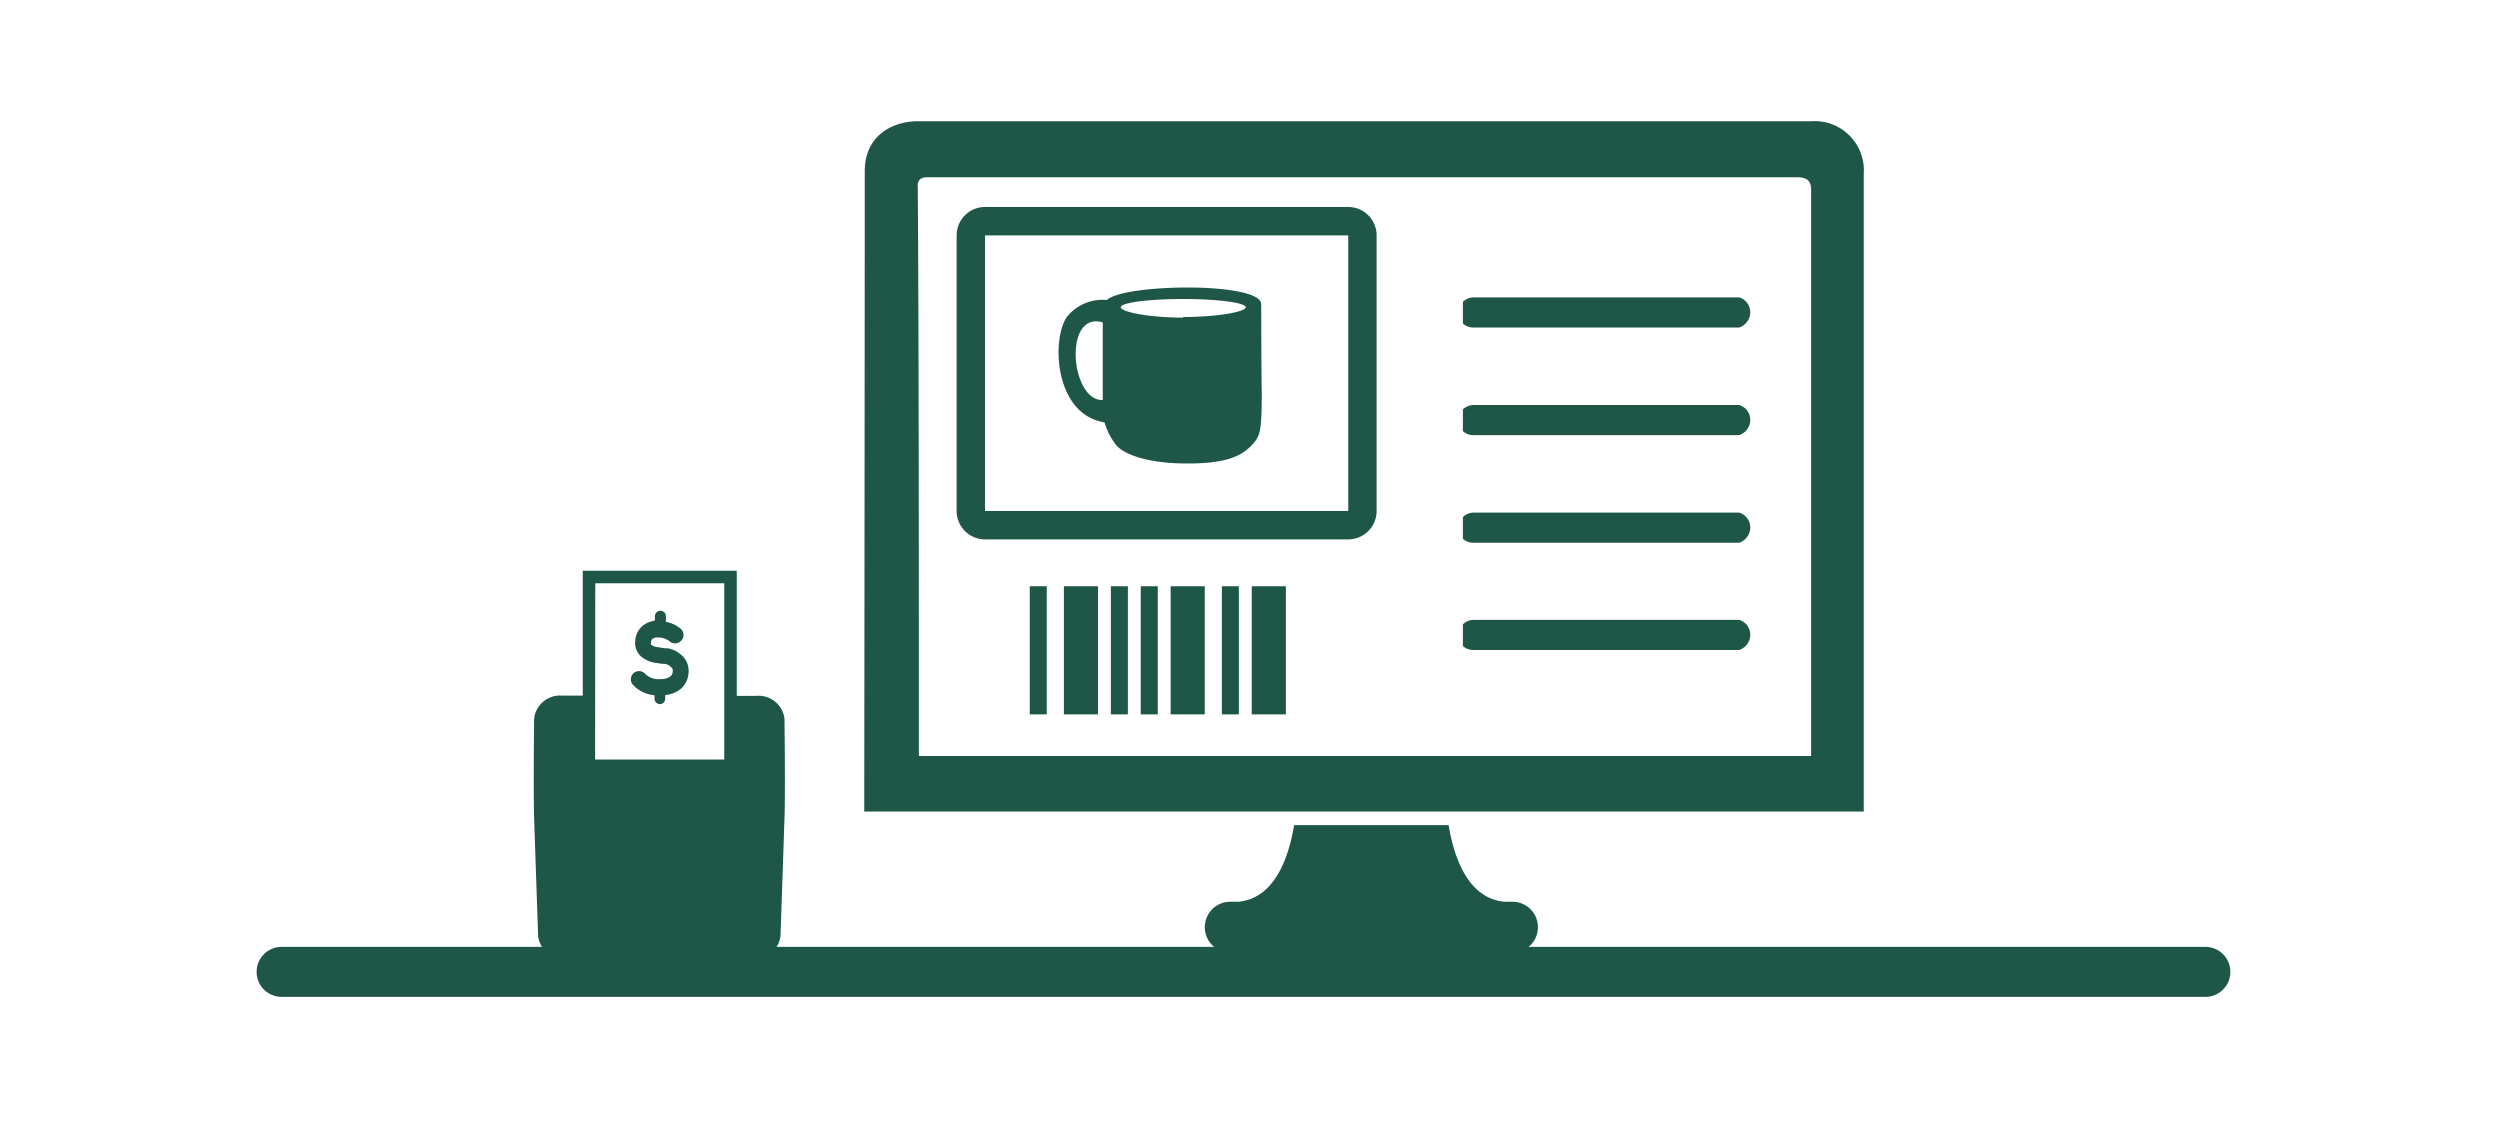
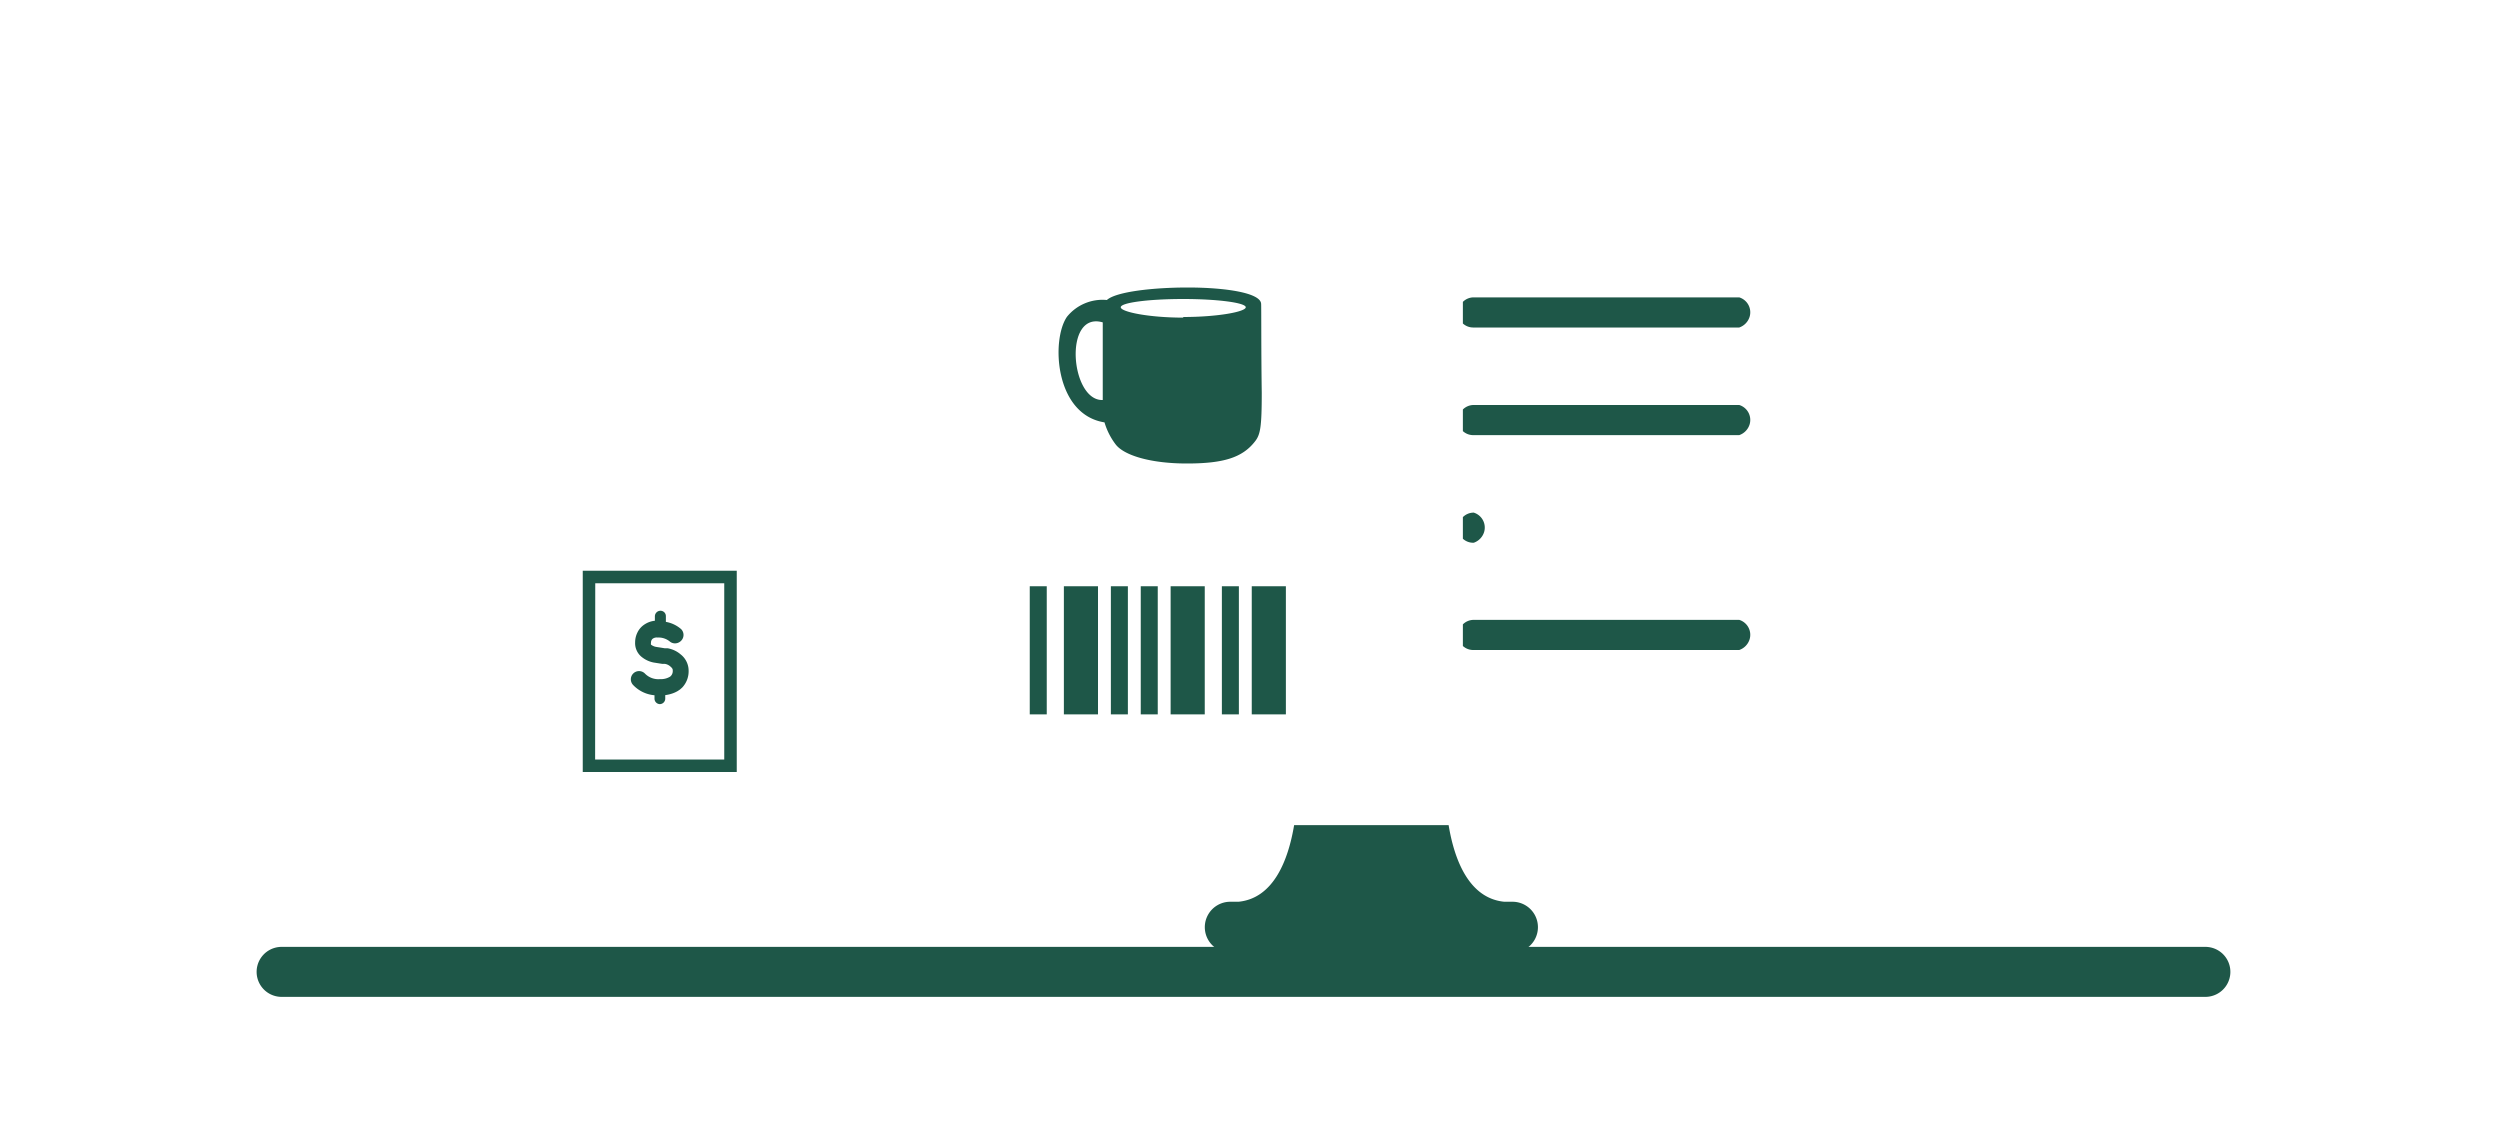
<svg xmlns="http://www.w3.org/2000/svg" viewBox="0 0 200 90">
  <defs>
    <style>.cls-1{fill:#1e5748;}</style>
  </defs>
  <title>acceptPaymentsOnComputer</title>
  <g id="ARTWORK">
-     <path class="cls-1" d="M69.18,13.7c0-2.9,2.27-4,4.24-4h71.45a3.94,3.94,0,0,1,4.23,4.22v51H69.14C69.14,63.34,69.18,27.05,69.18,13.7Zm4.24,1.21c.09,9.95.09,38.08.09,45.57h71.38V15.18c0-.69-.32-1-1.1-1H74.27C73.74,14.16,73.41,14.33,73.41,14.91Z" />
-     <path class="cls-1" d="M107.86,43.15H78.8a2.27,2.27,0,0,1-2.27-2.27V18.83a2.27,2.27,0,0,1,2.27-2.27h29.06a2.27,2.27,0,0,1,2.27,2.27V40.88A2.27,2.27,0,0,1,107.86,43.15ZM77.67,40.88h0Zm1.13,0h29.06V18.83H78.8Z" />
    <path class="cls-1" d="M121,72.14h-.44l-.22,0c-2.84-.28-4-3.39-4.45-6.13H103.53c-.46,2.74-1.61,5.85-4.45,6.13l-.22,0h-.44a2,2,0,1,0,0,4.07H121a2,2,0,1,0,0-4.07Z" />
-     <path class="cls-1" d="M62.76,57.5v0a2.09,2.09,0,0,0-2.28-1.83h-2v5.62H47.12V55.65H45a2.09,2.09,0,0,0-2.27,1.84c0,.06-.07,6,0,7.94.1,3.08.32,9.38.32,9.48a2.11,2.11,0,0,0,2.28,1.8H60.16a2.11,2.11,0,0,0,2.28-1.8c0-.1.22-6.39.32-9.48C62.83,63.49,62.76,57.69,62.76,57.5Z" />
    <path class="cls-1" d="M58.94,61.76H46.62V45.66H58.94Zm-11.33-1H57.94V46.66H47.62Z" />
    <path class="cls-1" d="M117.9,26.2h21.24v0a1.32,1.32,0,0,0,.83-.86,1.25,1.25,0,0,0-.83-1.55H117.9a1.22,1.22,0,0,0-.87.36v1.73A1.23,1.23,0,0,0,117.9,26.2Z" />
    <path class="cls-1" d="M117.9,34.81h21.24v0a1.32,1.32,0,0,0,.83-.86,1.25,1.25,0,0,0-.83-1.55H117.9a1.22,1.22,0,0,0-.87.36v1.73A1.23,1.23,0,0,0,117.9,34.81Z" />
-     <path class="cls-1" d="M117.9,43.42h21.24v0a1.32,1.32,0,0,0,.83-.86,1.25,1.25,0,0,0-.83-1.55H117.9a1.22,1.22,0,0,0-.87.36v1.73A1.23,1.23,0,0,0,117.9,43.42Z" />
+     <path class="cls-1" d="M117.9,43.42v0a1.32,1.32,0,0,0,.83-.86,1.25,1.25,0,0,0-.83-1.55H117.9a1.22,1.22,0,0,0-.87.36v1.73A1.23,1.23,0,0,0,117.9,43.42Z" />
    <path class="cls-1" d="M117.9,52h21.24v0a1.32,1.32,0,0,0,.83-.86,1.25,1.25,0,0,0-.83-1.55H117.9a1.22,1.22,0,0,0-.87.36v1.73A1.23,1.23,0,0,0,117.9,52Z" />
    <path class="cls-1" d="M176.42,75.75H22.53a2,2,0,0,0,0,4h153.9a2,2,0,0,0,0-4Z" />
    <path class="cls-1" d="M102.87,46.9V57.15h-2.73V46.9Zm-3.76,0V57.15H97.75V46.9Zm-2.73,0V57.15H93.65V46.9Zm-3.76,0V57.15H91.26V46.9Zm-2.39,0V57.15H88.87V46.9Zm-2.39,0V57.15H85.11V46.9Zm-4.1,0V57.15H82.38V46.9Z" />
    <path class="cls-1" d="M54.45,52.35a2.16,2.16,0,0,0-1.05-.49l-.23,0-.37-.06-.32-.05a.91.91,0,0,1-.4-.18.3.3,0,0,1,0-.14.41.41,0,0,1,.12-.32.56.56,0,0,1,.38-.11h.09a1.44,1.44,0,0,1,.89.3.65.65,0,0,0,.44.17.68.68,0,0,0,.49-.21.66.66,0,0,0,0-.93,2.52,2.52,0,0,0-1.22-.58V49.3a.43.43,0,0,0-.12-.31.44.44,0,0,0-.32-.13.45.45,0,0,0-.44.44v.36a1.84,1.84,0,0,0-.85.31,1.59,1.59,0,0,0-.55.64,1.78,1.78,0,0,0-.18.78,1.42,1.42,0,0,0,.47,1.12,2.19,2.19,0,0,0,1,.49l.7.11.21,0a.85.85,0,0,1,.43.2c.2.17.2.24.2.34a.56.56,0,0,1-.21.48h0a1.41,1.41,0,0,1-.81.2,1.49,1.49,0,0,1-1.21-.45.65.65,0,1,0-.93.93,2.66,2.66,0,0,0,1.7.81v.28a.44.44,0,0,0,.43.43h0a.44.44,0,0,0,.43-.44v-.28a2.8,2.8,0,0,0,.59-.14,2.22,2.22,0,0,0,.41-.19l.18-.12.18-.16,0,0a1.89,1.89,0,0,0,.51-1.33A1.66,1.66,0,0,0,54.45,52.35Z" />
    <path class="cls-1" d="M100.89,24.3C100.84,23.43,98.06,23,95,23c-2.72,0-5.71.33-6.45,1a3.66,3.66,0,0,0-3.19,1.34c-1.27,1.82-1,7.82,3,8.45a5.46,5.46,0,0,0,.89,1.76c.66.87,2.77,1.53,5.7,1.53s4.45-.47,5.46-1.78c.42-.54.53-1.15.53-3.88C100.89,28.05,100.91,24.52,100.89,24.3ZM88.22,32c-2.58.1-3.18-7.14,0-6.21Zm6.44-6.59c-2.76,0-5-.46-5-.83s2.24-.66,5-.66,5,.3,5,.66S97.42,25.36,94.66,25.36Z" />
  </g>
</svg>